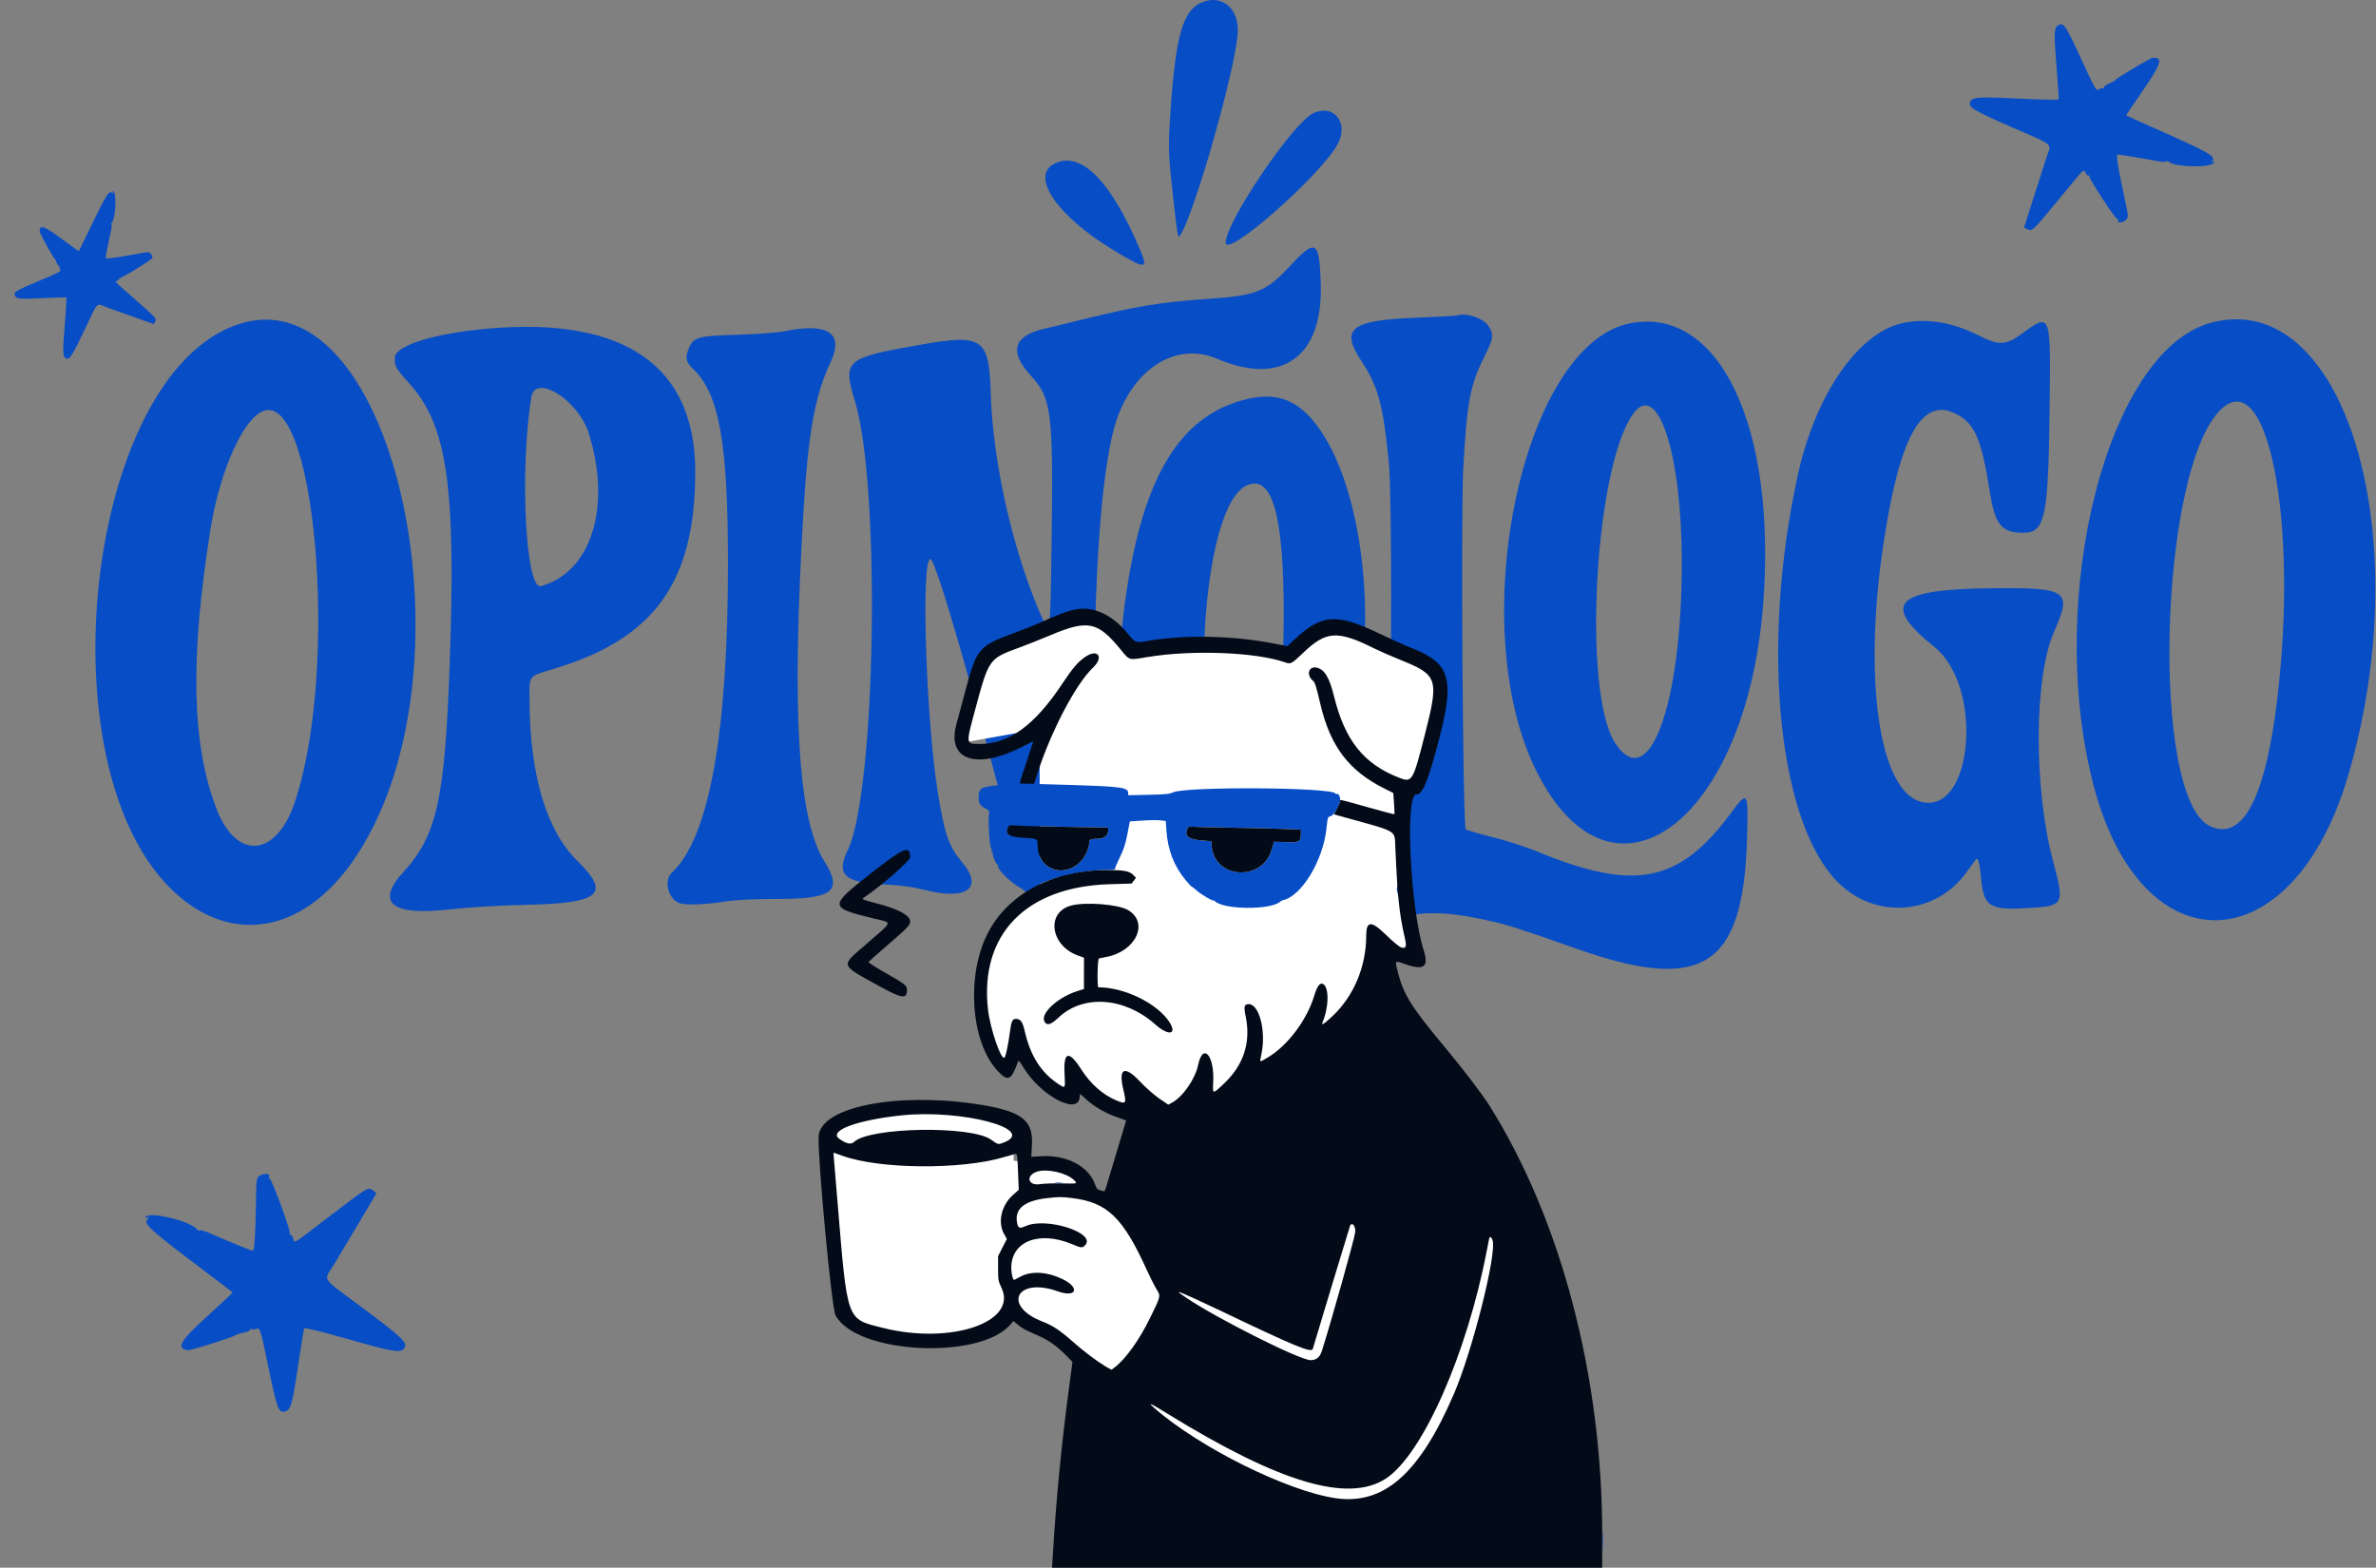
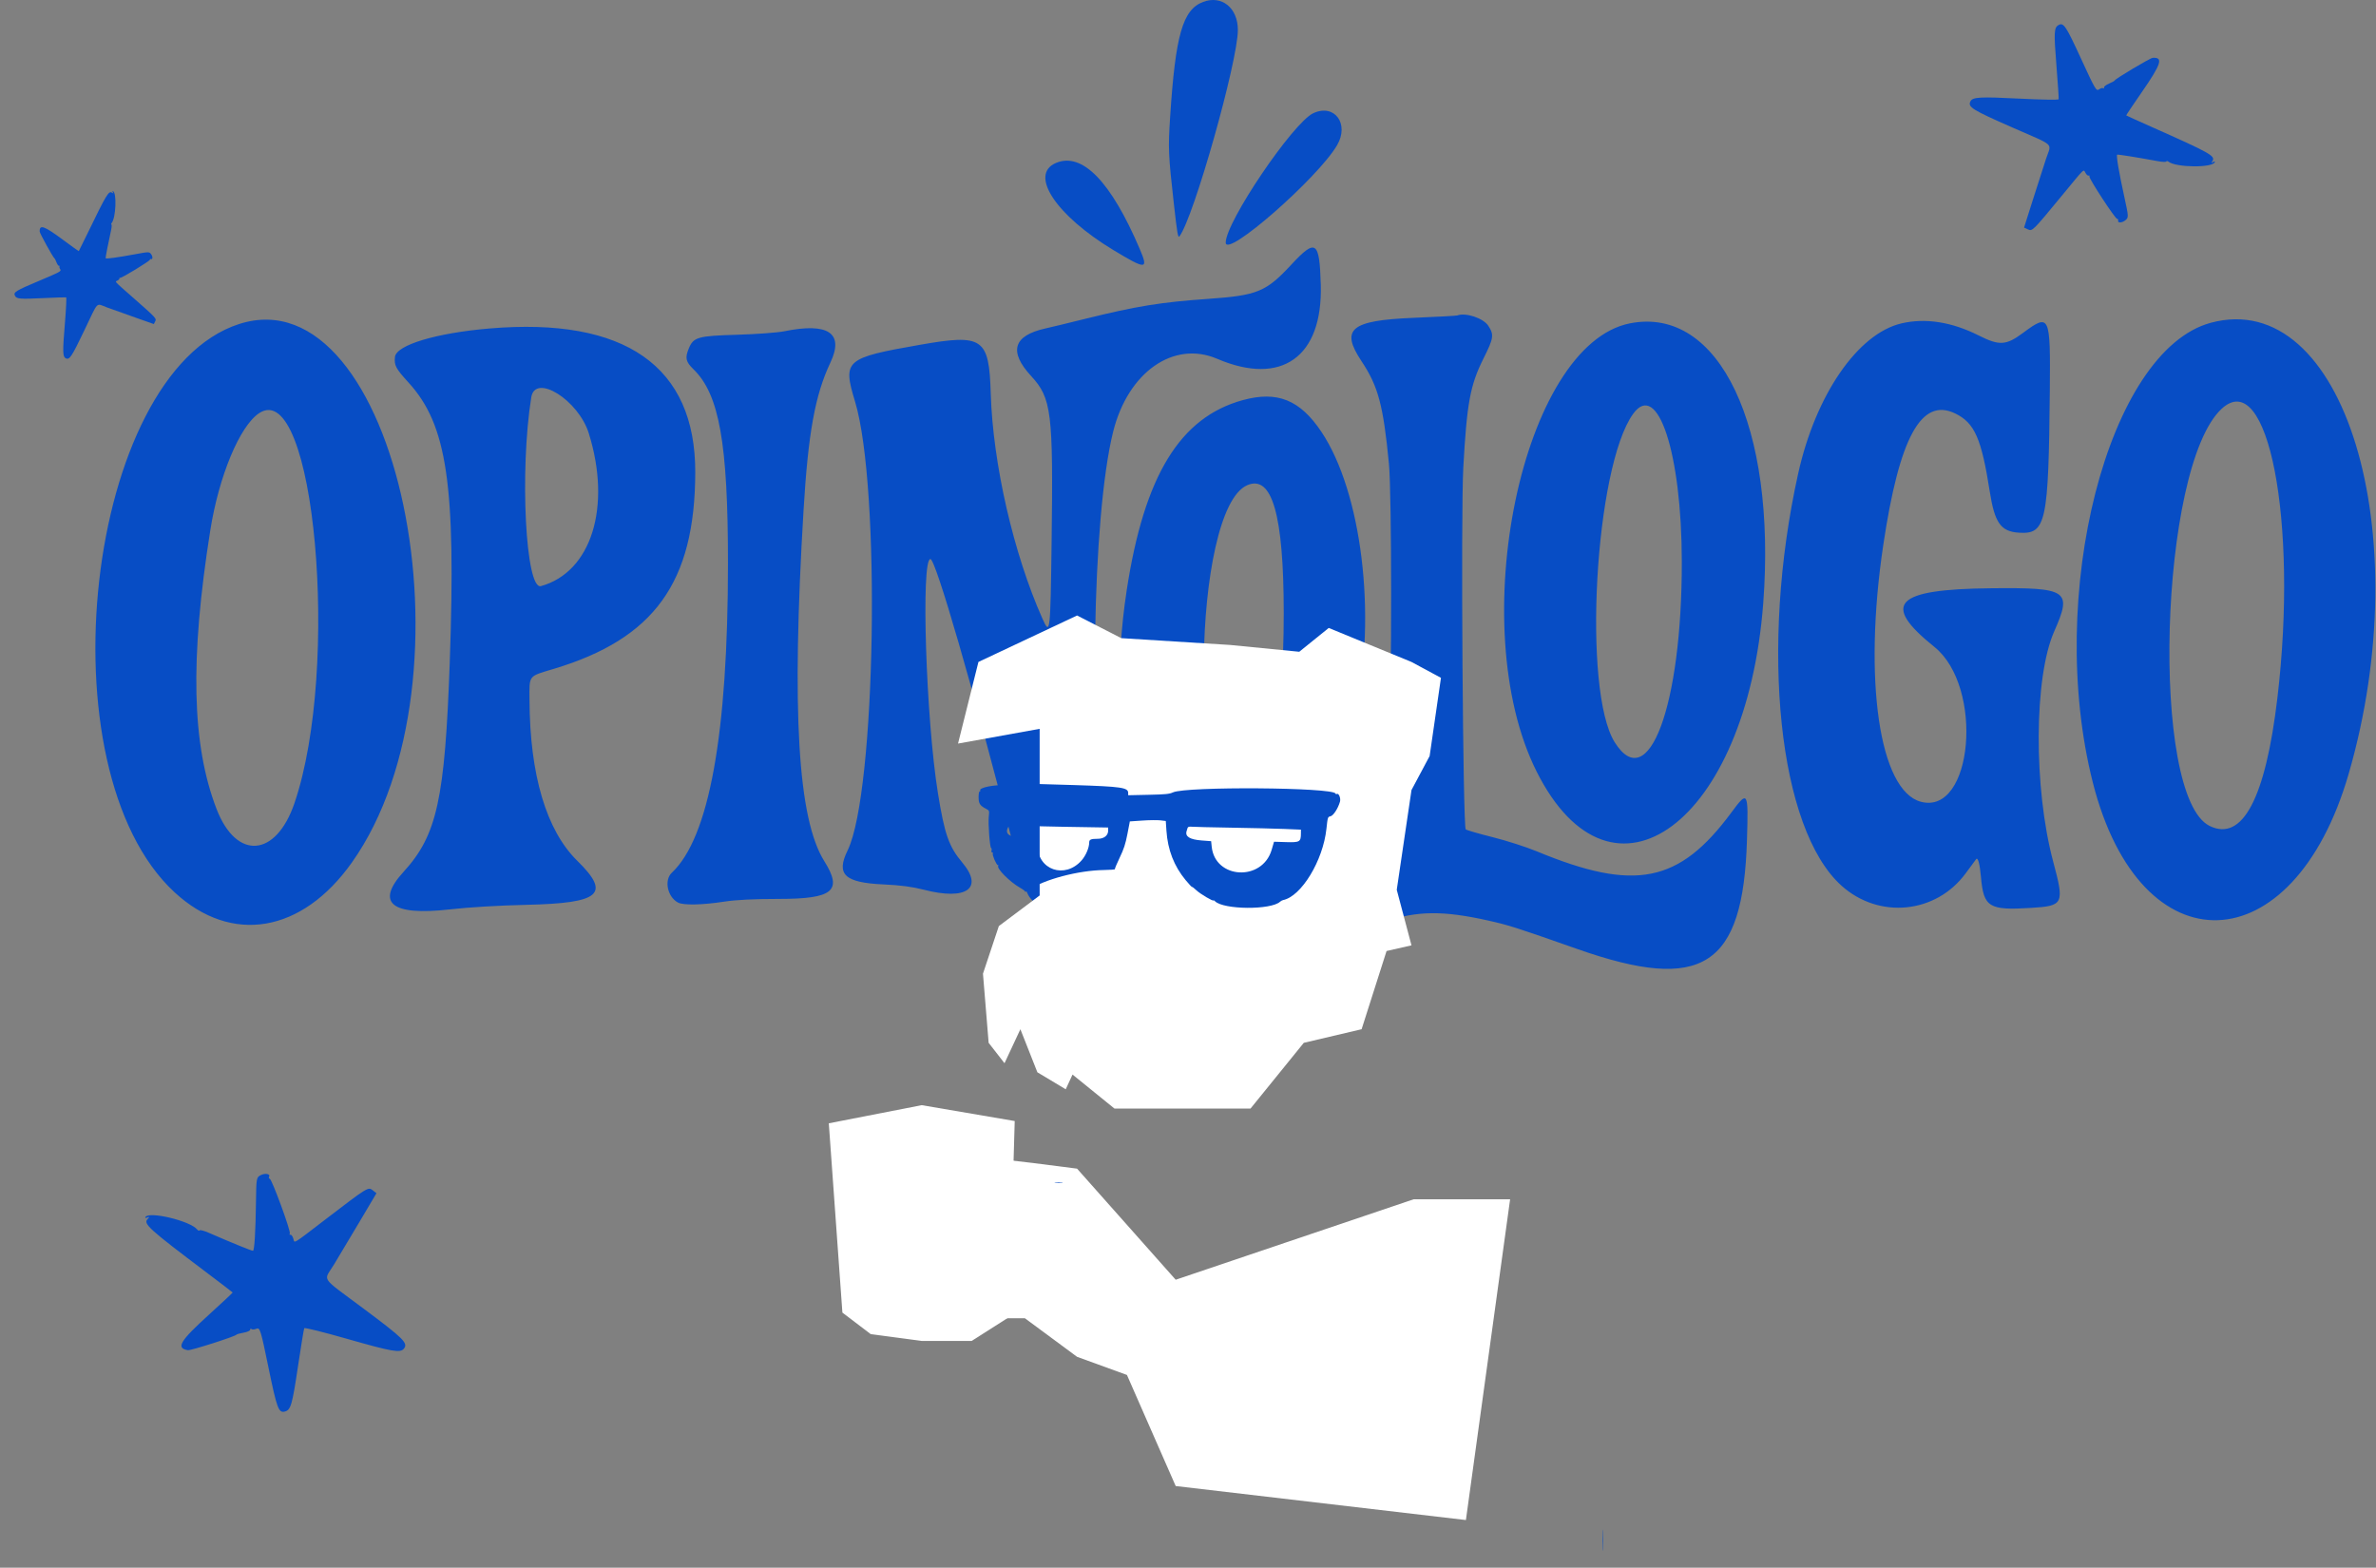
<svg xmlns="http://www.w3.org/2000/svg" width="1370" height="904" viewBox="0 0 1370 904" fill="none">
  <rect x="0" y="0" width="1370" height="904" fill="#808080" stroke="none" />
  <path fill-rule="evenodd" clip-rule="evenodd" d="M693.75 1.094C681.96 5.524 677.785 20.051 674.704 67.372C673.505 85.771 673.643 88.96 676.884 117.865C678.763 134.614 679.239 137.37 680.07 136.289C688.212 125.701 713.75 35.449 713.75 17.266C713.75 4.558 704.48 -2.938 693.75 1.094ZM757.25 65.272C745.562 70.695 706.75 128.049 706.75 139.898C706.75 149.146 759.643 102.921 770.908 83.829C778.217 71.442 769.494 59.591 757.25 65.272ZM608.902 93.95C593.21 100.548 608.727 124.123 641.983 144.211C660.89 155.631 662.299 155.582 657.221 143.676C640.569 104.63 624.016 87.595 608.902 93.95ZM744.509 152.669C730.027 168.286 724.965 170.371 696.75 172.337C669.436 174.24 655.257 176.539 625.75 183.852C616.125 186.237 605.775 188.741 602.75 189.416C584.225 193.55 581.501 202.677 594.562 216.853C606.349 229.646 607.335 237.633 606.361 312.372C605.671 365.249 605.499 366.696 601.079 356.777C584.432 319.422 572.505 267.494 571.267 226.982C570.284 194.781 566.87 192.434 530.351 198.849C487.268 206.417 485.791 207.71 493.007 231.525C507.948 280.835 505.047 457.071 488.747 490.372C481.944 504.271 486.923 508.987 509.484 510.01C519.142 510.448 526.085 511.366 532.75 513.085C557.327 519.423 567.365 512.266 554.818 497.349C547.121 488.198 544.634 481.102 540.807 457.372C533.905 414.575 530.946 322.363 536.475 322.373C539.487 322.379 560.968 396.498 583.785 485.612C593.6 523.945 592.001 522.004 613.427 521.595C638.8 521.111 642.78 516.104 638.251 490.372C627.619 429.955 629.591 297.902 641.857 248.872C650.441 214.564 676.727 196.162 701.813 206.899C738.983 222.808 762.747 205.83 761.561 164.212C760.836 138.788 758.713 137.351 744.509 152.669ZM840.25 181.905C839.7 182.111 828.377 182.728 815.088 183.276C778.724 184.775 772.73 189.752 785.024 208.242C794.694 222.783 797.595 233.618 800.855 267.372C802.536 284.782 802.582 398.577 800.916 419.372C796.537 474.036 789.561 498.521 773.357 516.112C757.323 533.518 769.687 540.993 798.639 531.395C817.418 525.17 832.163 525.04 858.25 530.871C869.978 533.493 874.045 534.793 909.531 547.271C981.692 572.643 1005.09 557.589 1007.3 484.372C1008.15 456.067 1007.88 455.59 998.292 468.555C968.226 509.224 942.643 514.336 886.178 490.957C880.089 488.436 868.614 484.749 860.678 482.764C852.743 480.78 845.754 478.755 845.149 478.265C843.504 476.935 842.268 296.242 843.723 269.872C845.792 232.364 847.687 222.109 855.402 206.683C861.29 194.907 861.557 193.059 858.122 187.817C855.262 183.453 845.092 180.088 840.25 181.905ZM137.799 186.873C49.422 215.477 23.621 443.553 100.723 514.612C133.553 544.868 174.126 538.006 202.929 497.324C277.882 391.457 228.784 157.425 137.799 186.873ZM1274.75 186.132C1215.42 202.137 1179.26 343.395 1206.8 451.552C1234.26 559.397 1322.3 556.303 1354.2 446.372C1394.58 307.195 1351.32 165.474 1274.75 186.132ZM939.858 186.454C877.636 198.673 843.843 360.792 885.991 444.872C929.543 531.75 1007.14 474.154 1016.68 347.872C1024.39 245.837 991.319 176.347 939.858 186.454ZM1096.37 186.484C1071.18 192.398 1046.9 227.696 1036.83 273.039C1014.52 373.552 1025.5 478.093 1061.8 510.729C1083.49 530.226 1116.38 526.905 1133.5 503.489C1136.57 499.3 1139.25 495.66 1139.47 495.401C1140.47 494.19 1141.57 498.322 1142.22 505.737C1143.74 523.196 1146.79 525.069 1171.14 523.546C1189.91 522.372 1190.41 521.319 1183.88 496.902C1172.5 454.427 1172.78 390.498 1184.44 364.132C1194.91 340.457 1192.45 338.775 1148.08 339.224C1092.49 339.787 1084.41 348.141 1115.36 373.038C1144.07 396.132 1137.59 470.333 1107.56 462.335C1083.61 455.955 1074.26 392.147 1085.88 314.372C1095.18 252.082 1107.82 228.965 1127.39 238.44C1138.53 243.834 1142.5 252.804 1147.28 283.372C1150.12 301.534 1153.64 306.516 1164.13 307.183C1179.78 308.18 1181.21 301.567 1181.93 224.733C1182.33 181.631 1181.84 180.573 1166.64 191.852C1156.63 199.276 1152.92 199.493 1140.74 193.367C1125.33 185.617 1110.11 183.257 1096.37 186.484ZM282.25 189.42C251.455 192.031 228.445 198.975 227.728 205.872C227.224 210.718 228.191 212.535 235.58 220.624C257.821 244.973 262.938 279.665 259.334 381.676C256.533 460.948 251.982 481.638 232.709 502.726C216.31 520.669 225.663 528.261 259.417 524.406C270.3 523.163 287.578 522.136 303.75 521.77C346.264 520.81 352.343 515.507 332.861 496.374C315.006 478.839 305.509 446.888 305.307 403.673C305.239 389.074 304.379 390.183 319.218 385.735C377.277 368.333 400.714 335.823 400.885 272.454C401.049 211.223 360.427 182.791 282.25 189.42ZM452.25 191.024C448.4 191.809 436.164 192.715 425.06 193.036C402.403 193.693 399.89 194.398 397.19 200.862C394.89 206.365 395.382 208.61 399.832 212.919C414.72 227.336 419.751 255.571 419.749 324.702C419.748 423.302 408.893 483.114 387.339 503.296C382.818 507.529 384.844 517.211 390.932 520.47C393.98 522.101 404.917 521.887 417.493 519.95C424.413 518.884 434.635 518.371 448.993 518.37C480.365 518.368 486.012 513.712 475.323 496.659C460.009 472.228 456.35 410.577 463.315 294.372C465.996 249.651 469.968 227.773 478.795 209.115C486.843 192.103 477.657 185.842 452.25 191.024ZM306.328 229.122C299.534 271.706 303.068 340.446 311.923 337.984C340.969 329.908 352.731 292.325 339.498 249.872C333.514 230.671 308.57 215.068 306.328 229.122ZM716.576 230.74C680.347 240.663 659.756 274.398 649.659 340.368C622.406 518.449 743.875 582.874 781.646 410.372C793.82 354.773 785.152 283.787 761.948 249.054C749.587 230.552 736.521 225.278 716.576 230.74ZM1280.9 235.826C1244.92 269.481 1239.58 459.589 1274.15 476.322C1293.04 485.47 1306.28 460.385 1313.16 402.372C1325.2 300.833 1307.75 210.715 1280.9 235.826ZM941.706 238.591C919.545 269.184 912.303 398.357 931.081 428.104C950.528 458.911 969.812 406.95 969.73 323.961C969.669 261.295 955.82 219.108 941.706 238.591ZM149.436 238.24C138.249 245.616 126.224 274.464 121.244 305.872C109.456 380.214 110.565 429.425 124.866 466.516C136.314 496.206 159.132 494.458 169.814 463.072C196.465 384.763 181.282 217.243 149.436 238.24ZM719.146 279.801C687.074 293.763 685.166 472.961 717.202 462.388C731.605 457.635 740.23 416.756 740.205 353.372C740.183 296.947 733.488 273.558 719.146 279.801Z" fill="#074DC5" />
  <path d="M477.885 647.764L531.485 637.305L585.085 646.456L581.817 759.54L560.246 773.267H531.485L502.07 769.345L485.729 756.926L477.885 647.764Z" fill="white" />
-   <path d="M564.167 381.722L621.036 354.922L646.529 367.995L653.065 375.839L709.28 371.917L749.154 375.839L766.149 362.112L813.866 381.722L830.861 390.874L824.325 435.976L813.866 455.586L805.369 513.109L813.866 545.138L799.486 548.407L785.105 593.509L751.768 601.353L721.046 639.266H666.792H642.607L618.421 619.656L614.499 628.154L598.158 618.349L588.353 593.509L579.202 613.119L570.05 601.353L566.782 561.48L575.933 534.026L599.465 516.377V420.288L552.401 428.786L564.167 381.722Z" fill="white" />
+   <path d="M564.167 381.722L621.036 354.922L646.529 367.995L709.28 371.917L749.154 375.839L766.149 362.112L813.866 381.722L830.861 390.874L824.325 435.976L813.866 455.586L805.369 513.109L813.866 545.138L799.486 548.407L785.105 593.509L751.768 601.353L721.046 639.266H666.792H642.607L618.421 619.656L614.499 628.154L598.158 618.349L588.353 593.509L579.202 613.119L570.05 601.353L566.782 561.48L575.933 534.026L599.465 516.377V420.288L552.401 428.786L564.167 381.722Z" fill="white" />
  <path d="M567.435 667.374L595.542 670.642L621.035 673.91L677.903 737.969L815.172 691.559H870.734L845.241 876.546L677.903 856.936L649.796 792.877L621.035 782.418L590.966 760.194H576.586L567.435 667.374Z" fill="white" />
  <path fill-rule="evenodd" clip-rule="evenodd" d="M584.743 451.994C583.148 452.096 581.974 452.392 582.135 452.651C582.295 452.911 581.196 453.013 579.692 452.879C573.589 452.333 564.231 454.237 565.212 455.825C565.395 456.121 565.255 456.364 564.902 456.364C564.527 456.364 564.259 457.758 564.259 459.704C564.259 463.365 565.047 464.595 568.558 466.41C570.469 467.399 570.489 467.454 570.132 470.878C569.698 475.027 570.726 488.782 571.488 489.039C571.784 489.139 571.886 489.754 571.716 490.406C571.538 491.086 571.711 491.592 572.119 491.592C572.512 491.592 572.67 491.857 572.469 492.181C571.99 492.958 574.551 498.88 575.368 498.88C575.716 498.88 575.83 499.051 575.62 499.261C574.322 500.56 582.252 508.587 588.077 511.87C590.014 512.961 591.392 514.07 591.139 514.334C590.886 514.597 591.734 514.103 593.022 513.237C602.174 507.083 621.713 501.915 636.623 501.704C640.178 501.655 642.979 501.433 642.847 501.212C642.714 500.992 643.968 497.985 645.632 494.531C648 489.615 648.963 486.668 650.062 480.962L651.466 473.674L658.73 473.18C662.726 472.909 667.389 472.855 669.094 473.061L672.193 473.435L672.566 479.021C673.306 490.099 676.957 499.486 683.677 507.582C685.555 509.844 687.198 511.589 687.328 511.459C687.458 511.329 688.596 512.203 689.859 513.403C692.06 515.495 699.704 520.011 699.704 519.219C699.704 519.009 700.092 519.225 700.567 519.7C705.498 524.63 732.87 524.835 738.098 519.98C738.544 519.566 739.313 519.145 739.806 519.045C750.355 516.9 762.87 496.313 764.827 477.883C765.532 471.242 765.6 471.033 767.132 470.726C768.782 470.397 771.504 466.225 772.629 462.301C773.205 460.292 771.914 457.173 770.792 457.866C770.502 458.046 770.172 457.933 770.06 457.615C768.793 454.018 683.878 453.408 676.32 456.941C674.285 457.892 671.992 458.117 662.199 458.328L650.507 458.579V457.242C650.507 454.144 646.625 453.583 619.171 452.713C592.042 451.855 588.183 451.774 584.743 451.994ZM581.719 476.186C578.994 480.785 581.197 482.628 589.994 483.109C598.235 483.559 598.272 483.578 598.272 487.457C598.272 501.678 614.036 507.074 623.656 496.146C626.12 493.347 628.034 488.813 628.034 485.776C628.034 484.131 629.067 483.696 632.97 483.696C636.583 483.696 638.966 481.812 638.966 478.955V477.196L613.912 476.783C600.132 476.557 587.322 476.211 585.444 476.015C583.567 475.82 581.89 475.897 581.719 476.186ZM684.781 477.379C684.638 477.847 684.382 478.664 684.214 479.195C683.202 482.393 685.99 484.141 692.937 484.666L698.336 485.073L698.665 488.255C700.598 506.984 727.831 508.418 733.228 490.074L734.604 485.398L741.582 485.61C749.456 485.849 750.087 485.478 750.107 480.602L750.117 478.419L740.533 478.024C735.262 477.807 721.528 477.474 710.013 477.285C698.497 477.096 688.168 476.849 687.059 476.735C685.719 476.599 684.955 476.815 684.781 477.379ZM608.446 682.139C609.532 682.274 611.308 682.274 612.394 682.139C613.48 682.005 612.591 681.895 610.42 681.895C608.248 681.895 607.36 682.005 608.446 682.139ZM924.074 888.208C924.074 893.72 924.166 895.975 924.279 893.219C924.391 890.463 924.391 885.954 924.279 883.197C924.166 880.441 924.074 882.696 924.074 888.208Z" fill="#074DC5" />
-   <path fill-rule="evenodd" clip-rule="evenodd" d="M619.228 351.577C615.274 352.447 610.036 354.452 600.095 358.902C596.588 360.472 589.618 363.249 584.607 365.073C564.755 372.297 563.136 374.131 557.254 396.04C555.387 402.995 552.763 412.772 551.423 417.768C545.779 438.808 563.557 444.29 590.833 429.922C593.589 428.471 595.843 427.357 595.843 427.448C595.843 427.539 594.07 432.92 591.902 439.407C589.735 445.894 587.959 451.38 587.954 451.598C587.951 451.817 589.817 451.985 592.101 451.97L596.255 451.944L597.935 446.714C605.933 421.808 620.252 394.455 630.261 384.961C636.478 379.064 633.256 373.988 626.18 378.531C621.887 381.287 618.675 384.978 612.6 394.134C596.591 418.267 581.859 429.032 564.839 429.032C556.847 429.032 556.881 429.279 562.164 409.658C570.198 379.822 570.163 379.871 587.644 373.467C591.987 371.877 599.966 368.707 605.376 366.424C627.326 357.163 632.875 358.296 646.354 374.791C651.335 380.888 650.766 380.729 661.275 378.958C687.105 374.604 724.167 376.019 741.136 382.006C744.253 383.105 744.78 382.817 751.636 376.258C764.681 363.777 771.343 363.408 792.518 373.994C795.421 375.445 802.317 378.458 807.842 380.688C829.115 389.278 829.795 391.424 821.514 423.869C814.679 450.646 814.243 451.379 806.83 448.515C786.415 440.629 775.493 427.024 769.246 401.7C766.528 390.679 763.712 385.982 759.234 384.998C754.527 383.965 753 389.185 757.031 392.53C758.224 393.52 758.846 395.476 761.324 406.032C767.065 430.49 777.81 444.583 798.585 454.904L803.357 457.275L803.798 463.265C804.041 466.56 804.126 469.369 803.988 469.507C803.85 469.645 796.951 467.838 788.657 465.491C771.63 460.672 772.594 460.864 772.58 462.286C772.574 462.87 771.791 464.76 770.84 466.484L769.11 469.62L776.018 471.52C805.942 479.754 804.109 478.695 804.513 487.983C805.782 517.064 806.849 527.327 809.997 540.73C812.042 549.438 809.292 548.918 798.621 538.579C790.644 530.851 787.779 531.073 787.771 539.422C787.756 557.31 780.626 574.37 768.332 585.935C763.442 590.535 761.706 591.62 762.58 589.531C766.384 580.434 766.406 568.767 762.621 567.314C760.964 566.678 759.341 568.982 757.775 574.195C753.572 588.194 742.363 603.087 730.978 609.8C725.892 612.8 726.252 612.992 727.339 607.862C730.112 594.772 726.132 579.054 720.044 579.054C717.41 579.054 717.062 580.386 718.234 585.974C721.367 600.9 717.14 614.109 705.811 624.796C699.05 631.173 699.172 631.192 699.544 623.834C700.316 608.594 693.579 601.02 690.861 614.071C689.173 622.177 682.032 632.483 675.765 635.858L673.635 637.005L668.506 633.522C665.433 631.434 660.958 627.489 657.341 623.678C648.24 614.09 644.704 615.89 647.762 628.555C649.652 636.381 649.283 636.925 643.69 634.572C635.814 631.257 628.797 625.049 623.443 616.659C616.288 605.45 613.109 606.295 613.811 619.22C614.291 628.039 614.401 627.885 609.805 624.8C600.198 618.349 594.107 608.689 590.92 594.848C589.602 589.124 588.494 587.557 585.761 587.557C583.656 587.557 583.13 588.812 582.164 596.13C581.308 602.605 579.901 609.168 579.223 609.847C577.308 611.761 570.928 593.22 569.675 582.102C564.805 538.866 591.554 511.326 639.815 509.888L652.506 509.509L653.745 507.846L654.985 506.184L653.545 504.651C651.388 502.354 648.065 501.695 638.664 501.701C606.73 501.72 580.921 515.469 569.278 538.663C557.104 562.915 559.792 600.545 574.886 617.168C581.157 624.074 583.083 623.24 587.084 611.884C587.278 611.335 588.341 612.592 589.912 615.225C600.05 632.211 622.568 643.832 622.568 632.076C622.568 630.557 622.646 630.588 625.453 633.204C630.855 638.24 637.507 642.085 645.193 644.615C647.448 645.357 649.293 646.094 649.293 646.253C649.293 646.411 646.86 654.52 643.887 664.272C640.913 674.025 638.163 683.188 637.776 684.636C637.249 686.602 636.835 687.178 636.141 686.911C635.629 686.715 634.569 686.394 633.786 686.197C632.767 685.941 632.095 685.055 631.422 683.083C627.871 672.658 615.111 665.897 600.565 666.732L594.657 667.071L595.033 659.65C595.751 645.49 588.334 640.322 561.83 636.507C515.379 629.823 472.872 638.71 472.036 655.282C471.4 667.864 479.473 753.95 481.697 758.309C493.184 780.826 565.097 784.605 582.755 763.621L584.297 761.788L586.882 763.876C589.945 766.352 590.67 766.745 598.315 770.063C604.66 772.817 609.321 776.113 614.858 781.764L618.385 785.362L616.25 801.406C611.972 833.551 608.883 865.607 607.023 897.167L606.62 904H765.224H923.828V884.705C923.828 793.936 900.322 704.179 859.301 638.315C854.86 631.185 843.988 616.907 832.675 603.349C814.027 581 809.432 573.711 806.193 561.33C804.147 553.511 803.937 553.786 810.273 555.991C821.12 559.767 823.972 557.616 820.894 547.98C813.206 523.909 810.048 458.186 816.579 458.186C820.024 458.186 822.756 452.064 828.237 432.069C839.247 391.905 837.036 382.811 814.062 373.755C810.461 372.334 801.849 368.466 794.924 365.157C770.478 353.475 762.076 354.113 746.329 368.843L742.306 372.606L734.286 371.043C711.077 366.517 683.362 365.923 662.387 369.502C654.565 370.837 654.907 370.959 650.068 365.108C640.946 354.081 629.897 349.234 619.228 351.577ZM581.72 476.186C578.995 480.785 581.198 482.628 589.995 483.109C598.236 483.559 598.273 483.578 598.273 487.457C598.273 501.678 614.038 507.074 623.657 496.146C626.121 493.347 628.035 488.813 628.035 485.776C628.035 484.131 629.068 483.696 632.971 483.696C636.584 483.696 638.967 481.812 638.967 478.955V477.196L613.913 476.783C600.133 476.557 587.323 476.211 585.445 476.015C583.568 475.82 581.891 475.897 581.72 476.186ZM684.782 477.379C684.639 477.847 684.383 478.664 684.215 479.195C683.203 482.393 685.991 484.141 692.938 484.666L698.337 485.073L698.666 488.255C700.599 506.984 727.832 508.418 733.229 490.074L734.605 485.398L741.583 485.61C749.457 485.849 750.088 485.478 750.108 480.602L750.118 478.419L740.534 478.024C735.263 477.807 721.529 477.474 710.014 477.285C698.498 477.096 688.169 476.849 687.06 476.735C685.72 476.599 684.956 476.815 684.782 477.379ZM502.004 503.755C477.712 522.822 477.767 523.357 504.685 529.867C514.74 532.299 515.407 530.642 498.458 545.313C484.674 557.244 484.293 556.151 506.518 568.402C520.327 576.014 522.958 576.379 522.958 570.685C522.958 568.298 521.89 567.48 509.743 560.549C504.647 557.642 500.629 555.017 500.815 554.716C501.001 554.416 505.17 550.703 510.082 546.464C523.527 534.862 524.78 533.572 524.78 531.34C524.78 527.882 517.98 524.189 505.798 521.032C497.677 518.927 496.733 518.549 497.811 517.828C508.15 510.903 524.78 496.411 524.78 494.325C524.78 487.146 521.358 488.563 502.004 503.755ZM617.617 522.196C602.448 526.282 605.987 546.401 622.755 551.401C624.027 551.78 625.052 552.281 625.033 552.514C625.013 552.746 624.998 556.85 624.998 561.632V570.329L621.505 571.415C609.709 575.083 599.442 584.682 602.348 589.326C603.761 591.586 606.044 590.859 610.382 586.767C624.662 573.295 648.477 575 666.134 590.758C673.838 597.633 679.06 596.611 674.145 589.19C667.053 578.482 648.266 569.34 633.349 569.336C632.51 569.336 632.809 552.921 633.653 552.693C634.071 552.58 635.962 552.197 637.856 551.843C655.031 548.63 662.724 531.998 650.381 524.766C644.739 521.46 625.85 519.979 617.617 522.196ZM519.618 643.21C493.699 645.969 477.498 652.107 483.969 656.715C488.05 659.62 490.66 660.16 492.473 658.471C501.637 649.928 560.117 648.992 571.477 657.206C575.441 660.072 575.544 660.097 578.58 658.938C598.679 651.262 554.552 639.491 519.618 643.21ZM480.807 667.882C480.96 669.637 481.903 680.911 482.903 692.937C488.713 762.848 487.833 760.419 509.292 765.783C548.275 775.528 586.846 762.456 577.478 742.675C575.594 738.695 575.496 738.143 575.496 731.418V724.347L578.023 719.401L580.55 714.457L578.945 711.592C575.138 704.799 577.356 695.067 584.076 689.077L587.419 686.098L586.985 675.646C586.56 665.45 586.518 665.202 585.275 665.474C584.574 665.627 581.66 666.447 578.801 667.296C553.995 674.66 506.978 674.242 485.677 666.467C483.004 665.492 480.752 664.694 480.673 664.694C480.594 664.694 480.654 666.128 480.807 667.882ZM598.056 675.605C591.222 677.806 592.588 683.949 599.666 682.847C601.896 682.5 607.552 682.305 612.234 682.413C621.534 682.63 621.493 682.642 619.076 680.33C614.871 676.308 603.681 673.793 598.056 675.605ZM604.181 690.864C591.437 692.212 585.454 696.583 586.284 703.942C586.763 708.191 587.675 708.758 591.326 707.075C603.228 701.586 632.659 711.089 625.605 718.143C624.02 719.728 623.473 719.686 618.532 717.599C599.269 709.463 583.089 715.681 583.089 731.219C583.089 734.382 584.11 738.398 584.828 738.059C585.041 737.958 586.718 737.081 588.555 736.11C594.836 732.788 603.934 733.356 612.675 737.616C622.942 742.619 620.694 748.492 609.972 744.679C585.983 736.148 577.654 753.138 601.381 762.205C606.77 764.264 611.31 767.263 618.013 773.191C624.562 778.983 631.815 784.518 636.983 787.667L640.769 789.973L642.869 788.372C649.038 783.666 656.898 772.699 662.95 760.356C669.477 747.038 669.356 747.582 666.76 743.278C665.574 741.312 663.176 736.562 661.43 732.72C647.441 701.935 638.511 693.326 618.013 690.864C611.983 690.139 611.038 690.139 604.181 690.864ZM778.378 707.058C778.05 707.893 758.194 773.492 756.96 777.818C756.236 780.358 747.165 776.603 703.046 755.499C698.369 753.262 691.809 750.197 688.469 748.687C677.971 743.944 677.403 743.914 684.136 748.457C701.824 760.393 749.552 784.347 755.645 784.347C758.971 784.347 761.013 782.693 762.173 779.06C767.435 762.577 780.76 715.165 781.367 710.772C781.87 707.122 779.505 704.183 778.378 707.058ZM858.568 714.65C858.407 715.402 857.83 718.34 857.286 721.18C845.856 780.843 820.19 838.84 799.124 852.611C777.355 866.841 737.859 855.099 672.996 815.113C663.271 809.117 661.509 808.346 665.413 811.793C690.991 834.373 742.132 859.854 770.068 863.936C797.871 868 818.511 849.835 838.284 803.898C849.077 778.824 863.198 722.647 860.589 715.163C859.817 712.949 858.979 712.737 858.568 714.65Z" fill="#040B18" />
  <path d="M85.042 703.047C86.318 701.671 86.302 701.475 84.963 702.073C84.03 702.489 83.537 702.384 83.849 701.835C85.863 698.294 109.763 704.052 113.742 709.037C114.257 709.682 114.867 709.889 115.097 709.496C115.327 709.104 117.687 709.728 120.34 710.882C133.665 716.676 145.321 721.421 145.877 721.276C146.708 721.06 147.374 710.094 147.597 692.964C147.774 679.278 147.844 678.898 150.434 677.614C153.059 676.314 156.098 676.98 155.122 678.643C154.845 679.115 155.038 679.619 155.552 679.761C156.831 680.117 167.812 710.094 167.106 711.298C166.794 711.828 166.95 712.155 167.451 712.024C167.952 711.895 168.694 712.846 169.101 714.139C170.019 717.061 167.811 718.377 188.273 702.712C212.172 684.415 212.29 684.343 214.922 686.402L217.068 688.083L207.219 704.7C201.802 713.84 195.176 724.929 192.493 729.342C186.536 739.145 184.069 735.525 209.82 754.764C232.856 771.974 235.423 774.528 232.891 777.71C230.823 780.311 226.179 779.505 199.848 771.975C186.672 768.207 175.688 765.474 175.438 765.901C175.187 766.327 173.549 776.294 171.797 788.048C168.486 810.258 167.659 813.089 164.22 813.985C160.652 814.913 159.651 812.209 154.777 788.456C150.352 766.898 149.88 765.378 147.868 766.227C146.681 766.728 145.383 766.804 144.986 766.397C144.588 765.989 144.274 766.147 144.288 766.747C144.302 767.348 142.58 768.135 140.464 768.495C138.347 768.856 136.479 769.383 136.313 769.665C135.731 770.657 110.019 778.873 108.36 778.598C101.257 777.42 103.667 773.381 120.706 757.908C128.164 751.136 134.212 745.474 134.147 745.325C134.082 745.176 127.191 739.9 118.833 733.599C85.893 708.762 82.548 705.738 85.042 703.047Z" fill="#074DC5" />
  <path d="M64.546 111.066C65.502 111.656 65.616 111.623 65.109 110.907C64.756 110.407 64.76 110.105 65.119 110.224C67.433 110.996 66.832 125.704 64.367 128.622C64.049 128.999 63.998 129.381 64.255 129.471C64.512 129.56 64.421 131.019 64.051 132.712C62.199 141.213 60.769 148.612 60.918 148.921C61.142 149.384 67.661 148.499 77.748 146.637C85.808 145.148 86.039 145.145 87.095 146.517C88.164 147.907 88.126 149.77 87.036 149.39C86.726 149.282 86.453 149.455 86.429 149.773C86.369 150.565 70.039 160.504 69.25 160.229C68.902 160.108 68.728 160.238 68.863 160.517C68.998 160.796 68.525 161.342 67.813 161.732C66.204 162.611 65.174 161.468 76.756 171.663C90.285 183.572 90.341 183.633 89.438 185.419L88.7 186.875L77.793 183.024C71.794 180.906 64.51 178.304 61.605 177.242C55.154 174.883 56.993 173.013 48.69 190.378C41.261 205.911 40.06 207.717 37.896 206.6C36.128 205.688 36.061 202.866 37.42 186.523C38.099 178.346 38.426 171.576 38.146 171.478C37.867 171.381 31.822 171.578 24.714 171.917C11.283 172.557 9.524 172.401 8.597 170.485C7.636 168.497 9.108 167.595 22.494 161.967C34.641 156.859 35.479 156.405 34.746 155.322C34.314 154.683 34.118 153.93 34.311 153.649C34.504 153.368 34.375 153.202 34.024 153.28C33.673 153.358 33.011 152.438 32.553 151.237C32.094 150.035 31.567 149 31.382 148.935C30.732 148.709 22.913 134.562 22.882 133.556C22.747 129.246 25.4 130.192 36.472 138.4C41.317 141.992 45.347 144.886 45.427 144.83C45.507 144.775 47.804 140.113 50.533 134.47C61.288 112.231 62.675 109.915 64.546 111.066Z" fill="#074DC5" />
  <path d="M1275.8 92.674C1274.99 94.088 1275.04 94.251 1276.06 93.483C1276.76 92.947 1277.2 92.939 1277.05 93.465C1276.04 96.855 1254.69 96.675 1250.35 93.24C1249.79 92.796 1249.23 92.74 1249.11 93.117C1249 93.494 1246.88 93.43 1244.41 92.974C1232 90.688 1221.21 88.963 1220.77 89.194C1220.11 89.54 1221.7 98.946 1224.87 113.478C1227.41 125.089 1227.42 125.424 1225.48 127.018C1223.52 128.633 1220.82 128.665 1221.32 127.067C1221.46 126.614 1221.19 126.226 1220.73 126.206C1219.58 126.156 1204.41 102.957 1204.77 101.8C1204.93 101.29 1204.73 101.045 1204.34 101.253C1203.94 101.461 1203.12 100.802 1202.53 99.788C1201.18 97.497 1202.79 95.951 1188.55 113.215C1171.93 133.381 1171.84 133.465 1169.21 132.24L1167.07 131.24L1172.14 115.252C1174.93 106.459 1178.35 95.779 1179.76 91.52C1182.87 82.06 1185.67 84.638 1160.11 73.419C1137.25 63.383 1134.58 61.727 1136.1 58.539C1137.34 55.933 1141.42 55.703 1165.17 56.905C1177.05 57.506 1186.88 57.662 1187.01 57.252C1187.14 56.842 1186.57 48.091 1185.74 37.806C1184.18 18.371 1184.33 15.814 1187.06 14.381C1189.9 12.896 1191.27 14.986 1200.06 34.12C1208.03 51.485 1208.73 52.679 1210.26 51.566C1211.17 50.909 1212.25 50.59 1212.67 50.857C1213.08 51.123 1213.32 50.928 1213.19 50.423C1213.06 49.917 1214.36 48.915 1216.08 48.195C1217.8 47.474 1219.28 46.662 1219.36 46.39C1219.66 45.437 1239.79 33.442 1241.25 33.35C1247.49 32.952 1246.24 36.84 1234.87 53.272C1229.89 60.463 1225.89 66.439 1225.97 66.552C1226.05 66.665 1232.92 69.775 1241.22 73.465C1273.96 88.007 1277.38 89.909 1275.8 92.674Z" fill="#074DC5" />
</svg>